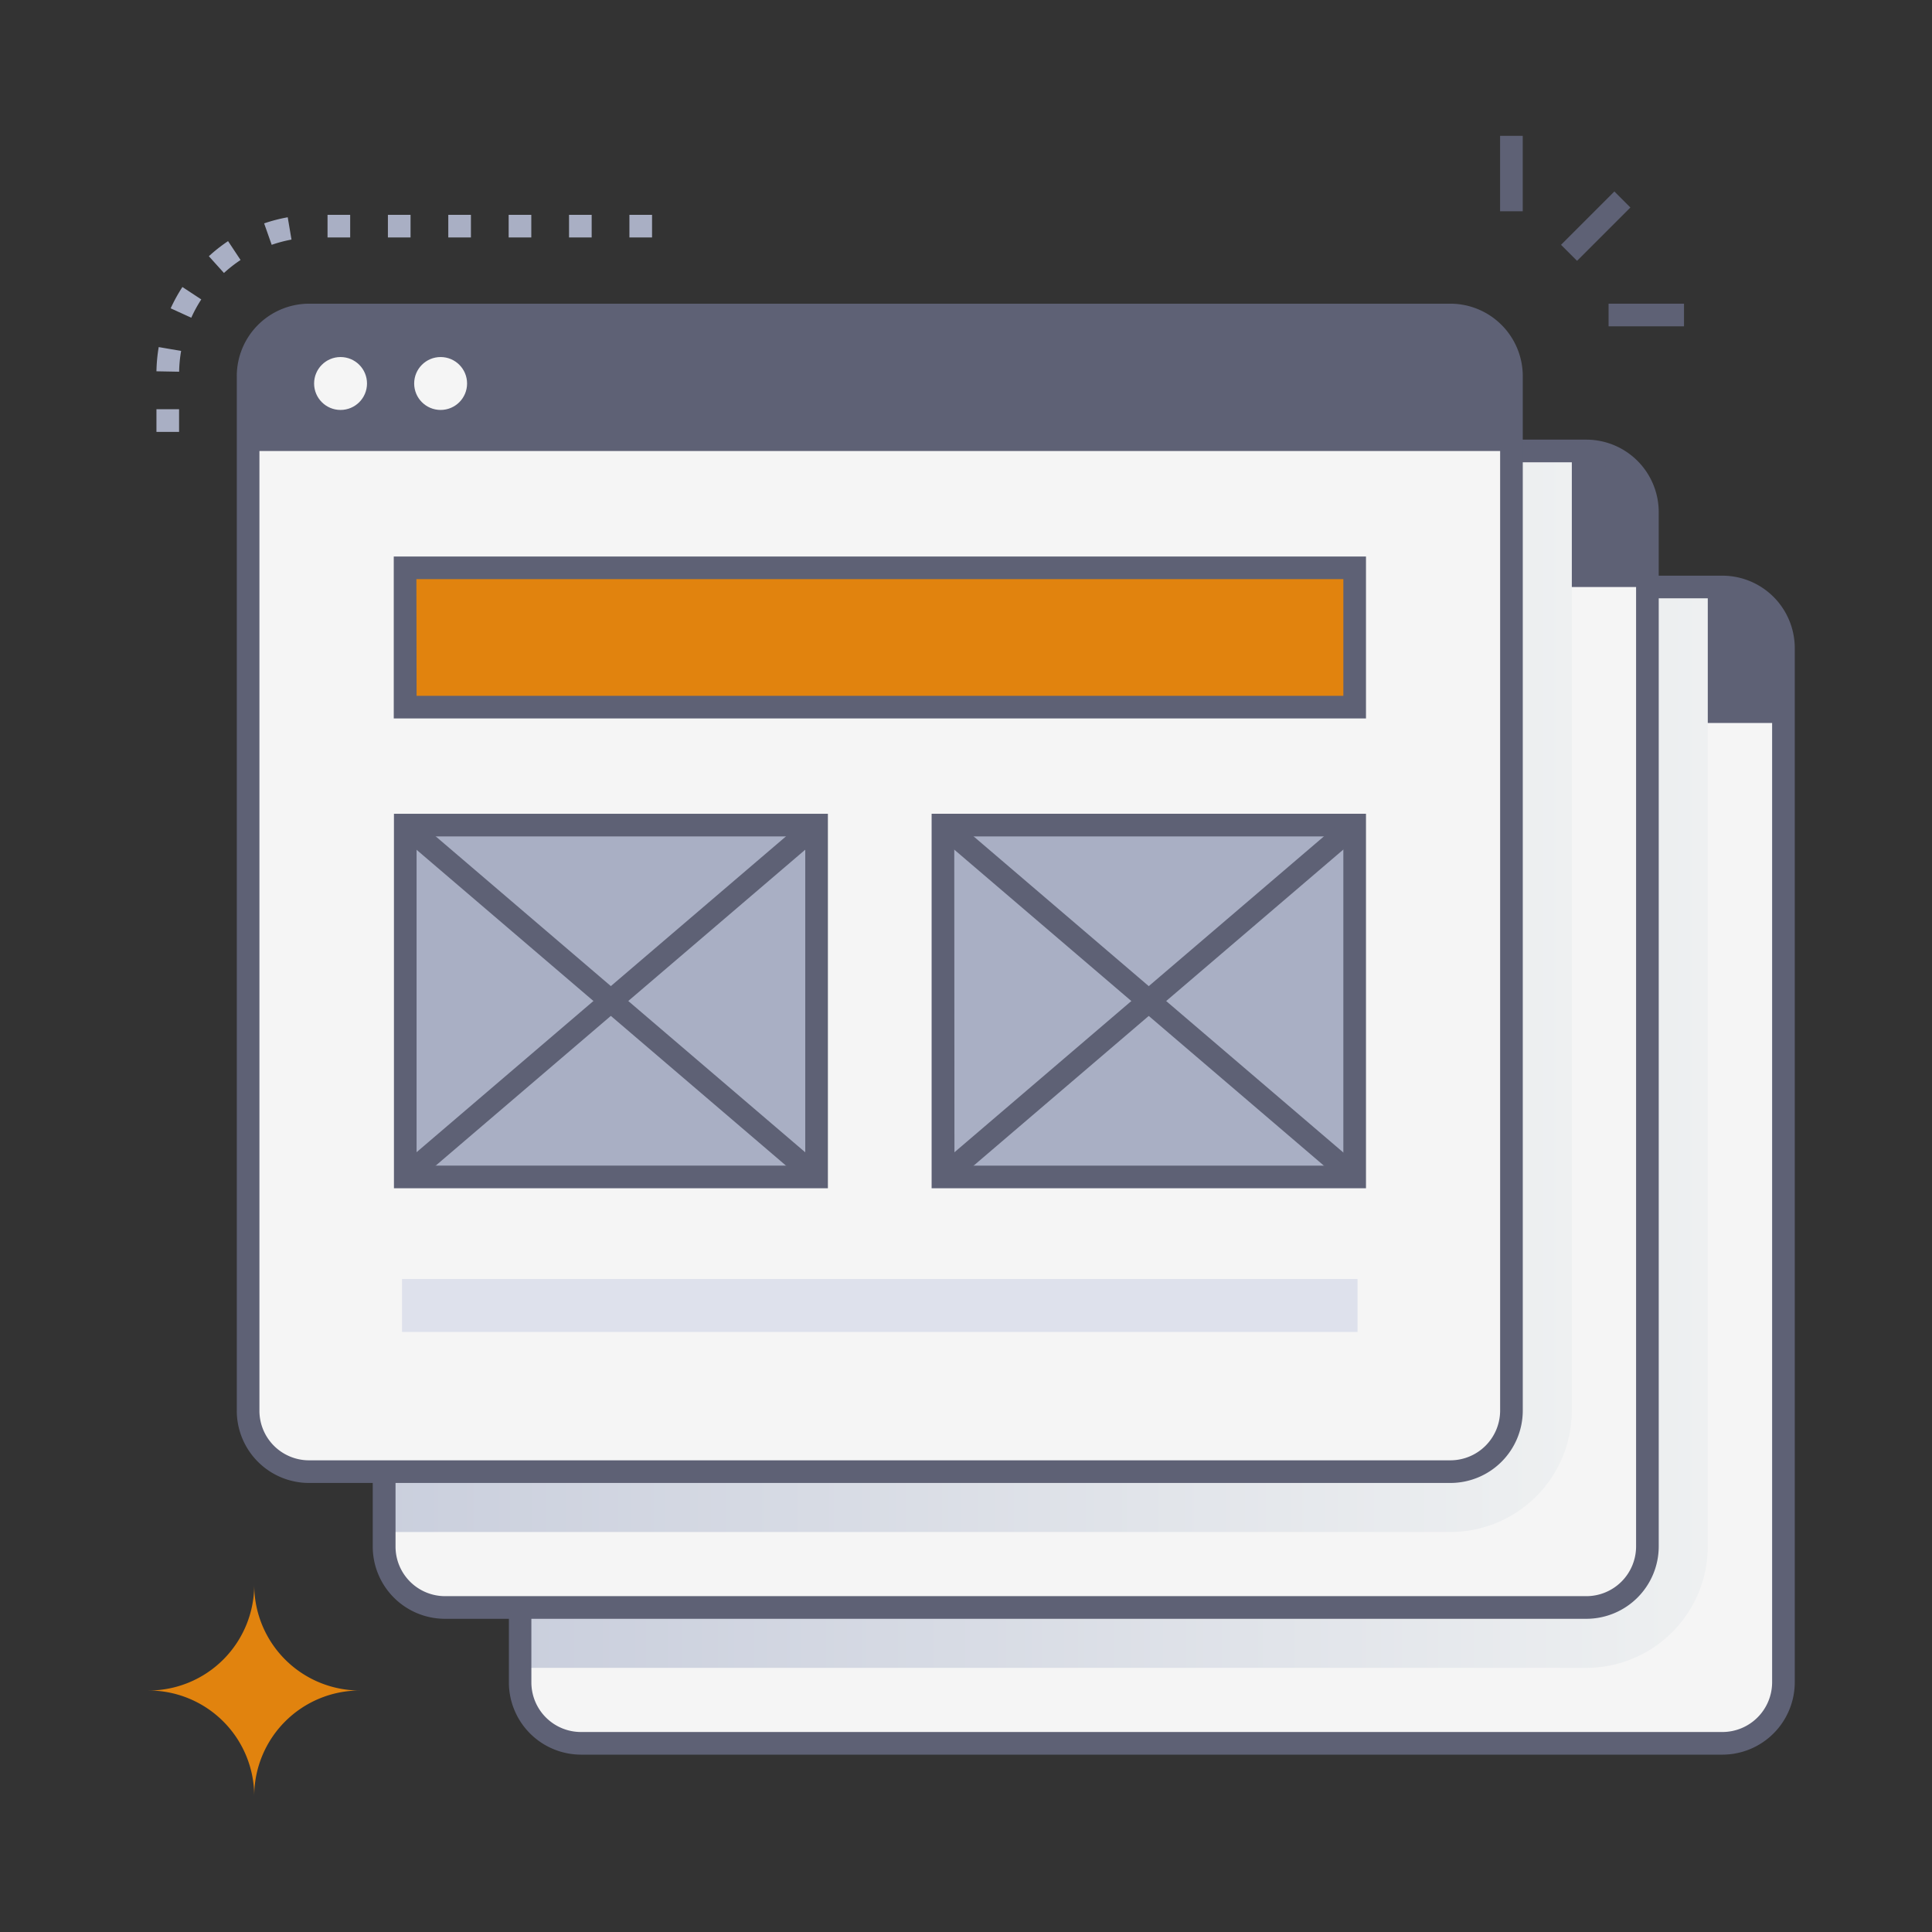
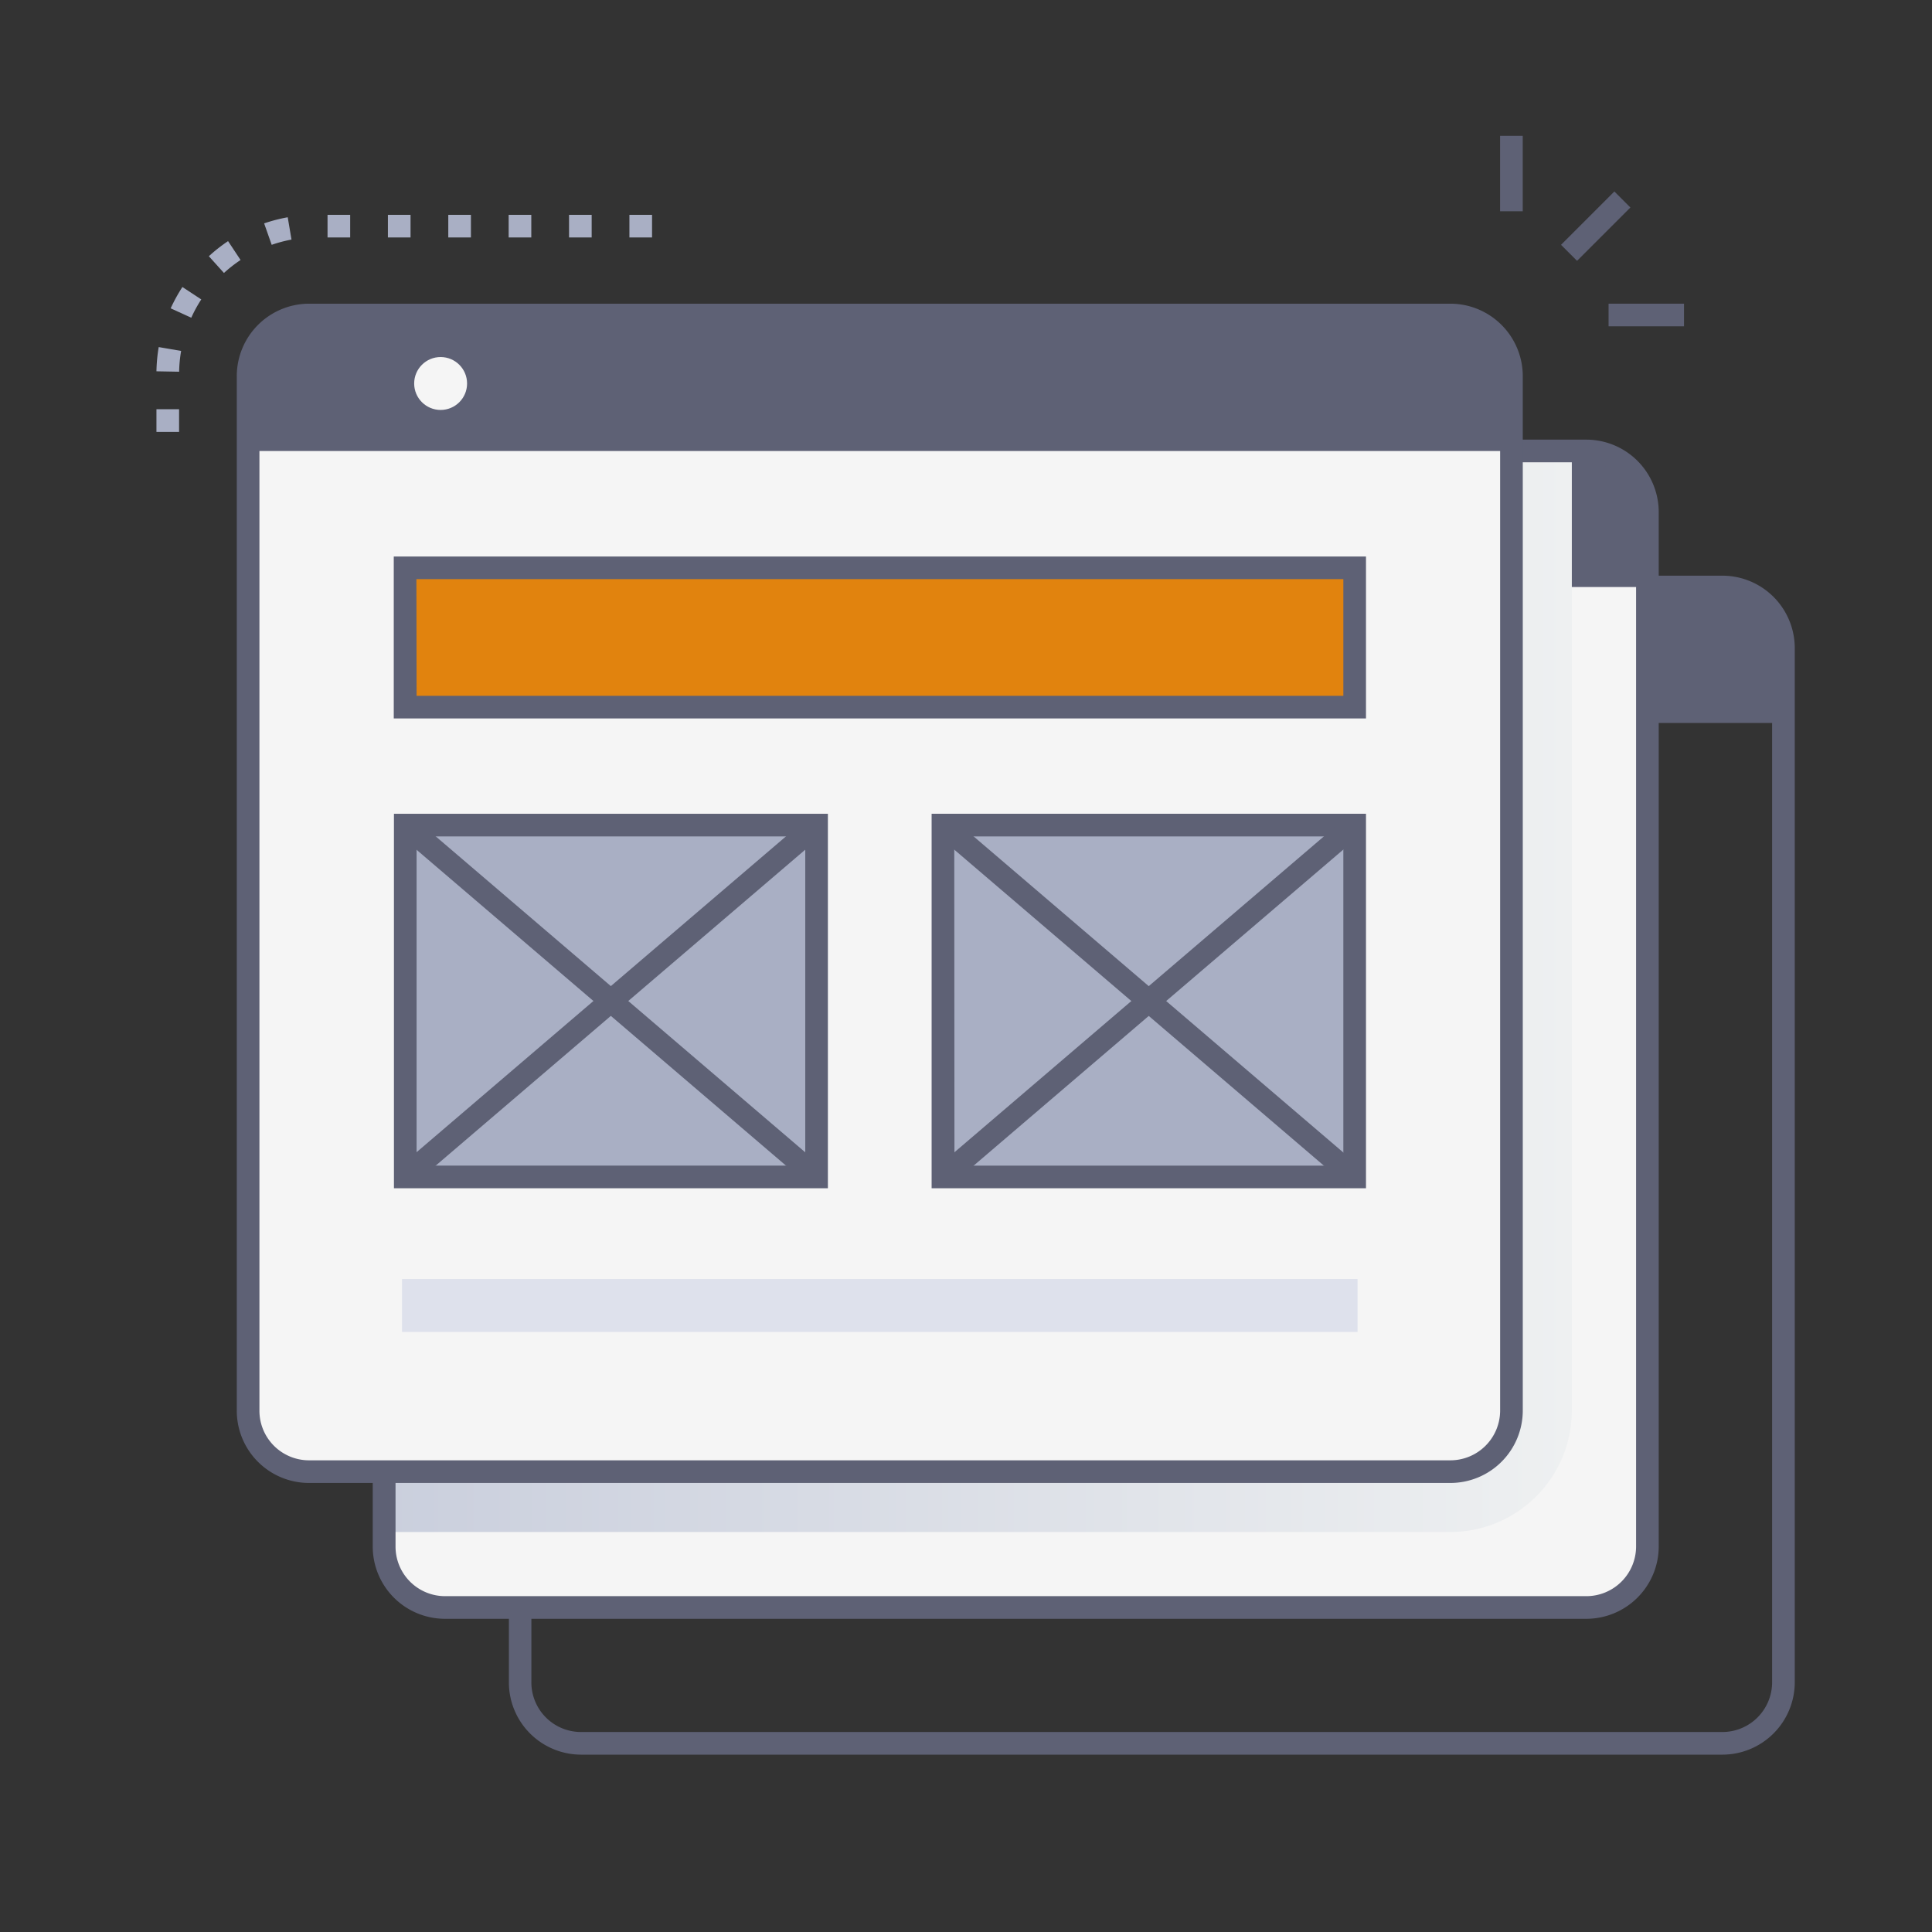
<svg xmlns="http://www.w3.org/2000/svg" xmlns:xlink="http://www.w3.org/1999/xlink" viewBox="0 0 512 512">
  <rect x="0" y="0" width="512" height="512" fill="#333333" stroke="none" />
  <defs>
    <style>.cls-1{isolation:isolate;}.cls-2{fill:#f5f5f5;}.cls-3{fill:#5e6175;}.cls-4,.cls-5{mix-blend-mode:multiply;}.cls-4{fill:url(#linear-gradient);}.cls-5{fill:url(#linear-gradient-2);}.cls-6{fill:#e1830e;}.cls-7{fill:#a9afc4;}.cls-8{fill:#dee1ec;}</style>
    <linearGradient id="linear-gradient" x1="137.82" y1="298.78" x2="452.58" y2="298.78" gradientUnits="userSpaceOnUse">
      <stop offset="0" stop-color="#cacfdd" />
      <stop offset="1" stop-color="#eef0f1" />
    </linearGradient>
    <linearGradient id="linear-gradient-2" x1="101.78" y1="262.74" x2="416.55" y2="262.74" xlink:href="#linear-gradient" />
  </defs>
  <title>Template</title>
  <g class="cls-1">
    <g id="Template">
-       <path class="cls-2" d="M472.63,171.74V445.87a16.2,16.2,0,0,1-16.19,16.18H154a16.14,16.14,0,0,1-16.14-16.14V171.74A16.18,16.18,0,0,1,154,155.56H456.44A16.24,16.24,0,0,1,472.63,171.74Z" />
      <path class="cls-3" d="M472.62,171.74V191.6H137.83V171.74A16.17,16.17,0,0,1,154,155.57H456.44A16.17,16.17,0,0,1,472.62,171.74Z" />
-       <path class="cls-4" d="M452.58,155.55V409.83A32.22,32.22,0,0,1,420.39,442H137.82V171.73A16.19,16.19,0,0,1,154,155.55Z" />
      <path class="cls-3" d="M456.44,465H154a19.16,19.16,0,0,1-19.14-19.13V171.74A19.2,19.2,0,0,1,154,152.56H456.44a19.2,19.2,0,0,1,19.19,19.18V445.87A19.2,19.2,0,0,1,456.44,465ZM154,158.56a13.19,13.19,0,0,0-13.18,13.18V445.91A13.15,13.15,0,0,0,154,459H456.44a13.19,13.19,0,0,0,13.19-13.17V171.74a13.2,13.2,0,0,0-13.19-13.18Z" />
      <path class="cls-2" d="M436.58,135.7V409.83A16.19,16.19,0,0,1,420.39,426H117.91a16.13,16.13,0,0,1-16.13-16.13V135.7A16.18,16.18,0,0,1,118,119.51H420.39A16.25,16.25,0,0,1,436.58,135.7Z" />
      <path class="cls-3" d="M436.58,135.7v19.86H101.78V135.7A16.19,16.19,0,0,1,118,119.52H420.39A16.19,16.19,0,0,1,436.58,135.7Z" />
      <path class="cls-5" d="M416.55,119.51V373.79A32.22,32.22,0,0,1,384.36,406H101.78V135.69A16.17,16.17,0,0,1,118,119.51Z" />
      <path class="cls-3" d="M420.39,429H117.91a19.15,19.15,0,0,1-19.13-19.13V135.7A19.2,19.2,0,0,1,118,116.51H420.39a19.21,19.21,0,0,1,19.19,19.19V409.83A19.2,19.2,0,0,1,420.39,429ZM118,122.51a13.2,13.2,0,0,0-13.18,13.19V409.87A13.14,13.14,0,0,0,117.91,423H420.39a13.19,13.19,0,0,0,13.19-13.17V135.7a13.2,13.2,0,0,0-13.19-13.19Z" />
      <circle class="cls-2" cx="162.2" cy="173.58" r="7.01" />
      <circle class="cls-2" cx="188.72" cy="173.58" r="7.01" />
      <circle class="cls-2" cx="126.28" cy="137.66" r="7.01" />
      <circle class="cls-2" cx="152.81" cy="137.66" r="7.01" />
      <path class="cls-2" d="M400.55,99.66V373.8A16.19,16.19,0,0,1,384.36,390H81.88a16.13,16.13,0,0,1-16.13-16.14V99.66A16.18,16.18,0,0,1,81.93,83.48H384.36A16.24,16.24,0,0,1,400.55,99.66Z" />
      <path class="cls-3" d="M384.36,393H81.88a19.15,19.15,0,0,1-19.13-19.14V99.66A19.2,19.2,0,0,1,81.93,80.48H384.36a19.21,19.21,0,0,1,19.19,19.18V373.8A19.2,19.2,0,0,1,384.36,393ZM81.93,86.48A13.19,13.19,0,0,0,68.75,99.66V373.83A13.15,13.15,0,0,0,81.88,387H384.36a13.2,13.2,0,0,0,13.19-13.17V99.66a13.2,13.2,0,0,0-13.19-13.18Z" />
      <path class="cls-3" d="M400.54,99.67v19.85H65.75V99.67A16.19,16.19,0,0,1,81.94,83.49H384.36A16.18,16.18,0,0,1,400.54,99.67Z" />
-       <circle class="cls-2" cx="90.25" cy="101.63" r="7.01" />
      <circle class="cls-2" cx="116.77" cy="101.63" r="7.01" />
      <rect class="cls-3" x="412.89" y="56.93" width="19.99" height="6" transform="translate(81.48 316.58) rotate(-45)" />
      <rect class="cls-3" x="426.29" y="80.48" width="19.99" height="6" />
      <rect class="cls-3" x="397.54" y="36" width="6" height="19.99" />
      <rect class="cls-6" x="107.35" y="150.48" width="251.6" height="36.92" />
      <path class="cls-3" d="M362,190.4H104.35V147.48H362Zm-251.6-6H356V153.48H110.35Z" />
      <rect class="cls-7" x="107.35" y="218.66" width="109.05" height="93.24" />
      <path class="cls-3" d="M219.4,314.9h-115V215.66H219.4Zm-109-6H213.4V221.66h-103Z" />
      <rect class="cls-7" x="249.89" y="218.66" width="109.05" height="93.24" />
      <rect class="cls-8" x="106.54" y="338.96" width="253.22" height="14.02" />
-       <path class="cls-6" d="M39.37,448a28,28,0,0,1,28,28,28,28,0,0,1,28-28,28,28,0,0,1-28-28A28,28,0,0,1,39.37,448Z" />
      <rect class="cls-3" x="158.88" y="193.54" width="6" height="143.48" transform="translate(-144.95 215.92) rotate(-49.47)" />
      <rect class="cls-3" x="90.13" y="262.28" width="143.48" height="6" transform="translate(-133.56 168.85) rotate(-40.53)" />
      <path class="cls-3" d="M362,314.9H246.89V215.66H362Zm-109.06-6H356V221.66H252.89Z" />
      <rect class="cls-3" x="301.42" y="193.54" width="6" height="143.48" transform="translate(-95.04 324.26) rotate(-49.47)" />
      <rect class="cls-3" x="232.68" y="262.28" width="143.48" height="6" transform="translate(-99.35 261.49) rotate(-40.53)" />
      <path class="cls-7" d="M47.46,114.45h-6v-6h6Zm0-15.94-6-.11a43.06,43.06,0,0,1,.6-6.42L48,93A36.19,36.19,0,0,0,47.47,98.51ZM50.69,84.2l-5.46-2.49a43.71,43.71,0,0,1,3.11-5.65l5,3.29A35.71,35.71,0,0,0,50.69,84.2Zm8.66-11.86-4-4.44a42.32,42.32,0,0,1,5.09-4l3.31,5A36.7,36.7,0,0,0,59.35,72.34ZM72,64.88,70,59.2a41.87,41.87,0,0,1,6.25-1.62l1,5.91A36.37,36.37,0,0,0,72,64.88Zm100.8-1.95h-6v-6h6Zm-16,0h-6v-6h6Zm-16,0h-6v-6h6Zm-16,0h-6v-6h6Zm-16,0h-6v-6h6Zm-16,0h-6v-6h6Z" />
    </g>
  </g>
</svg>